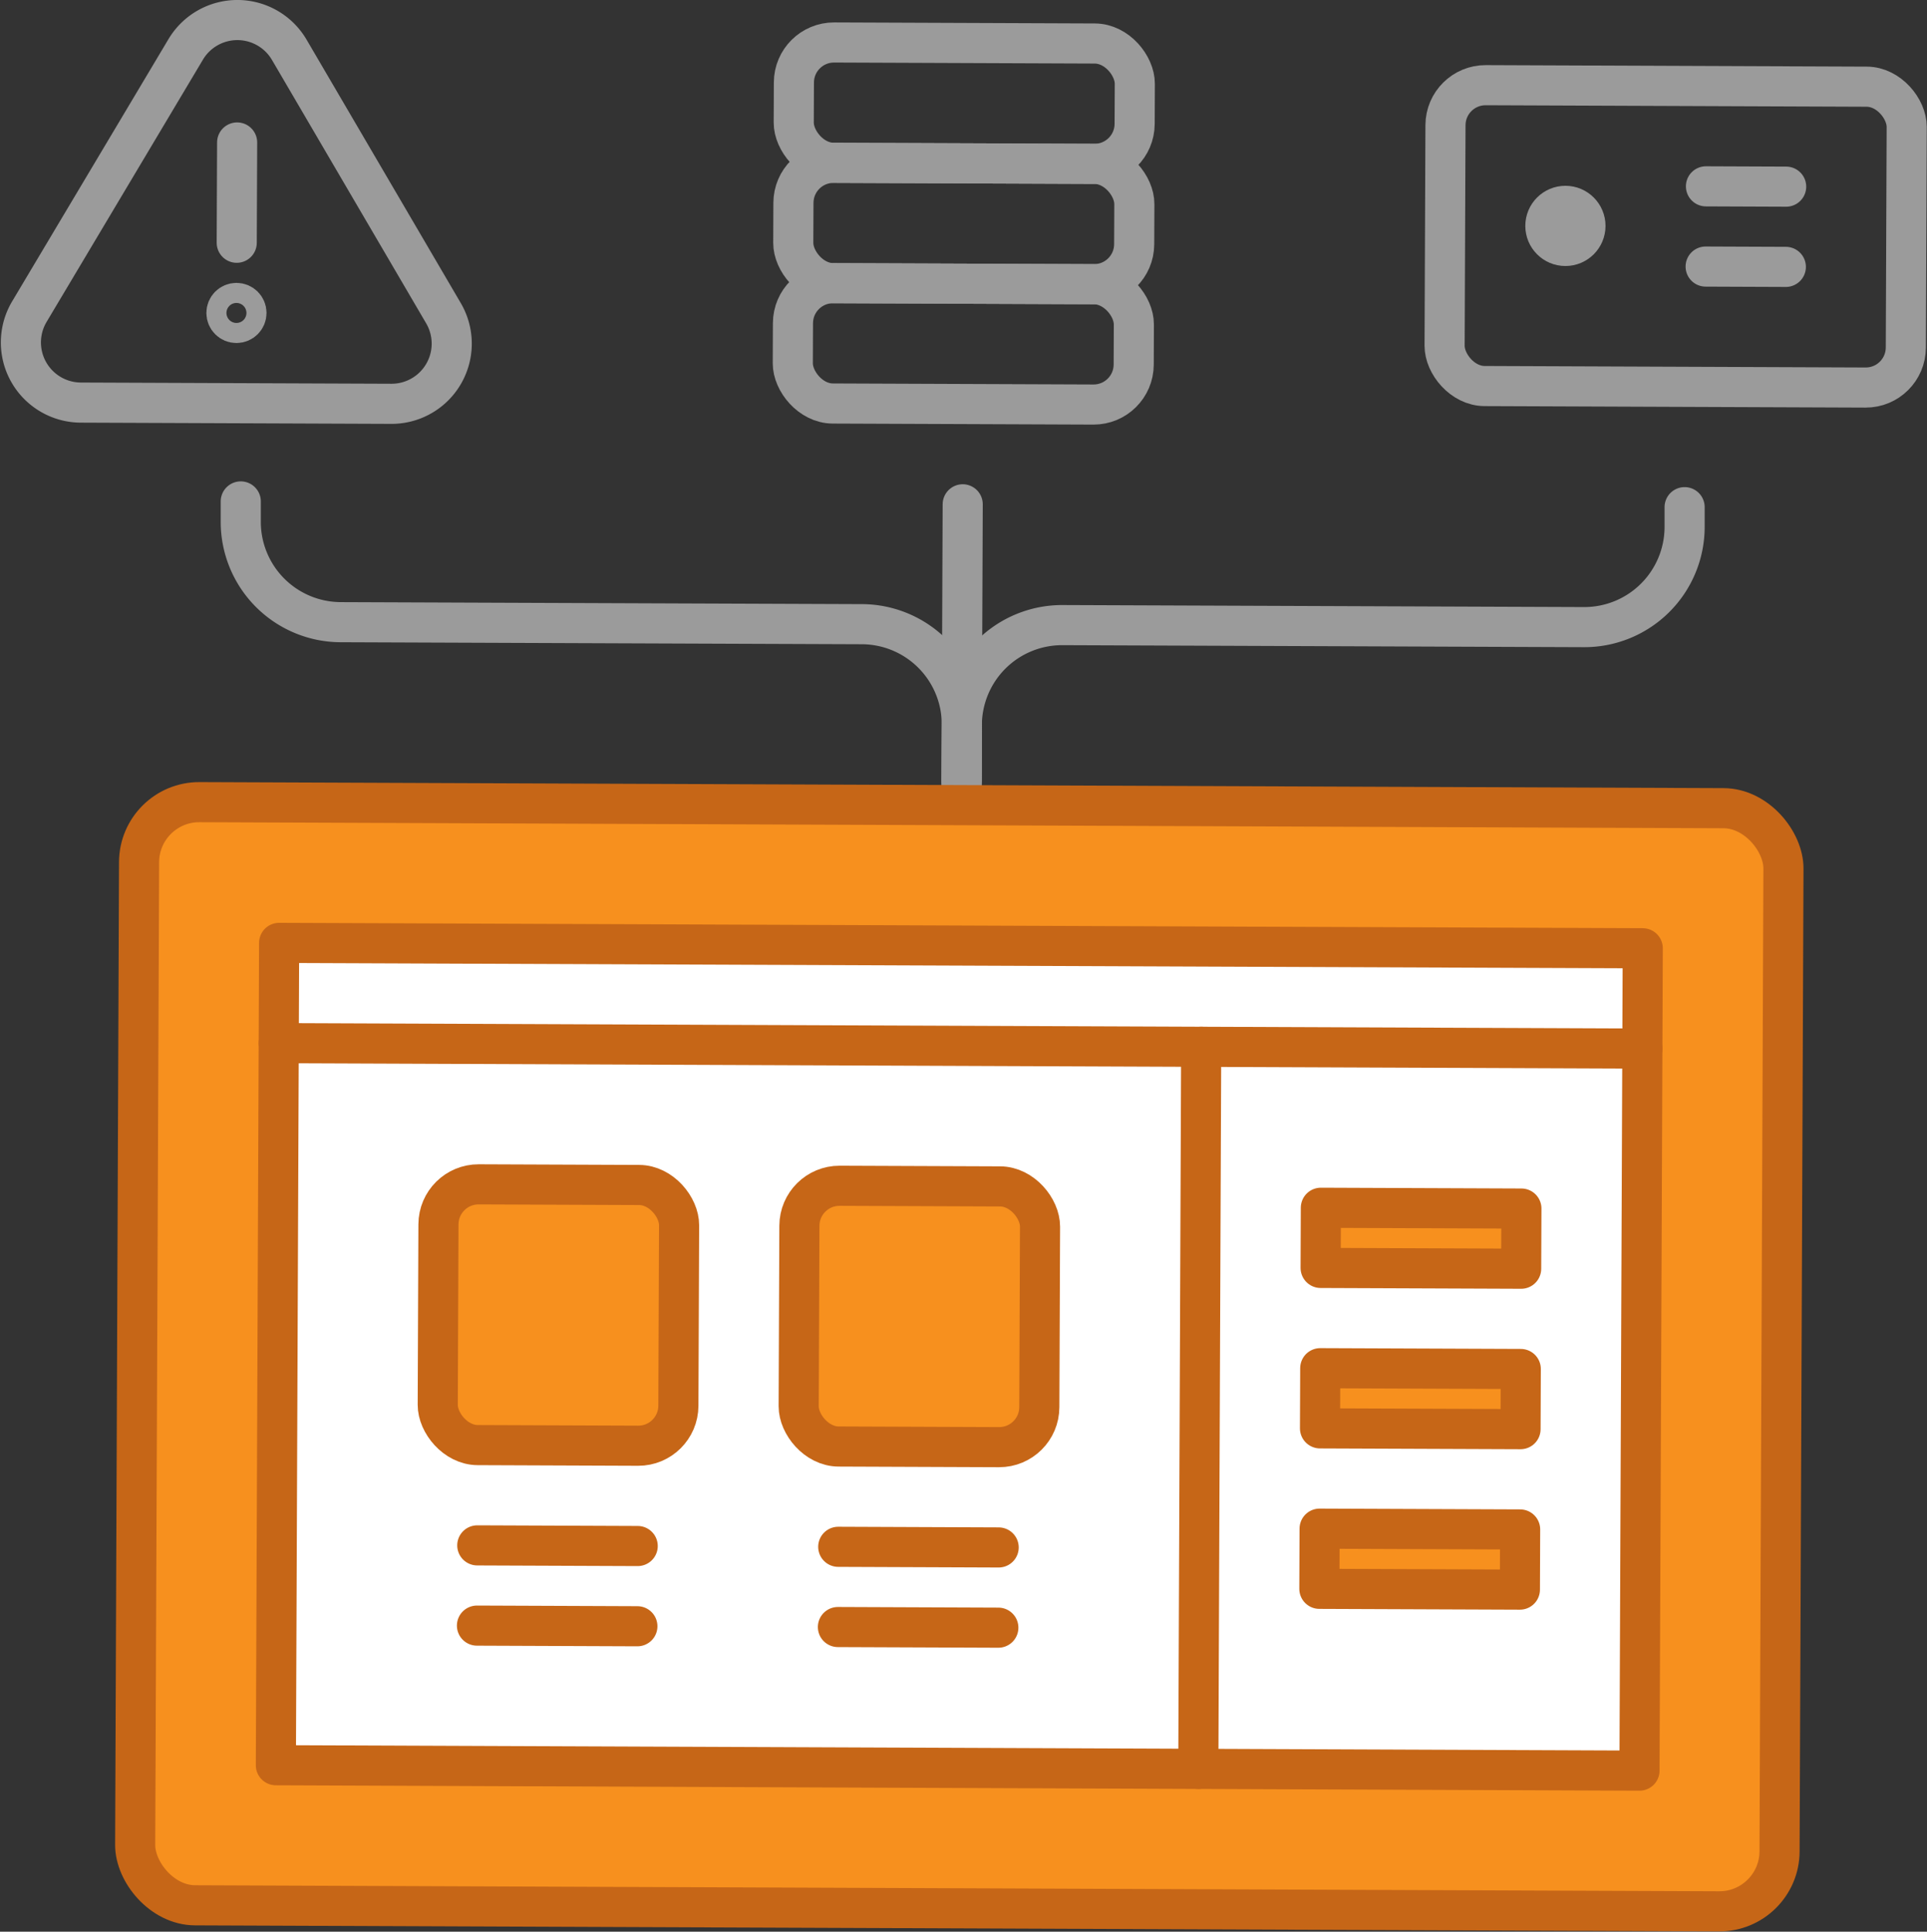
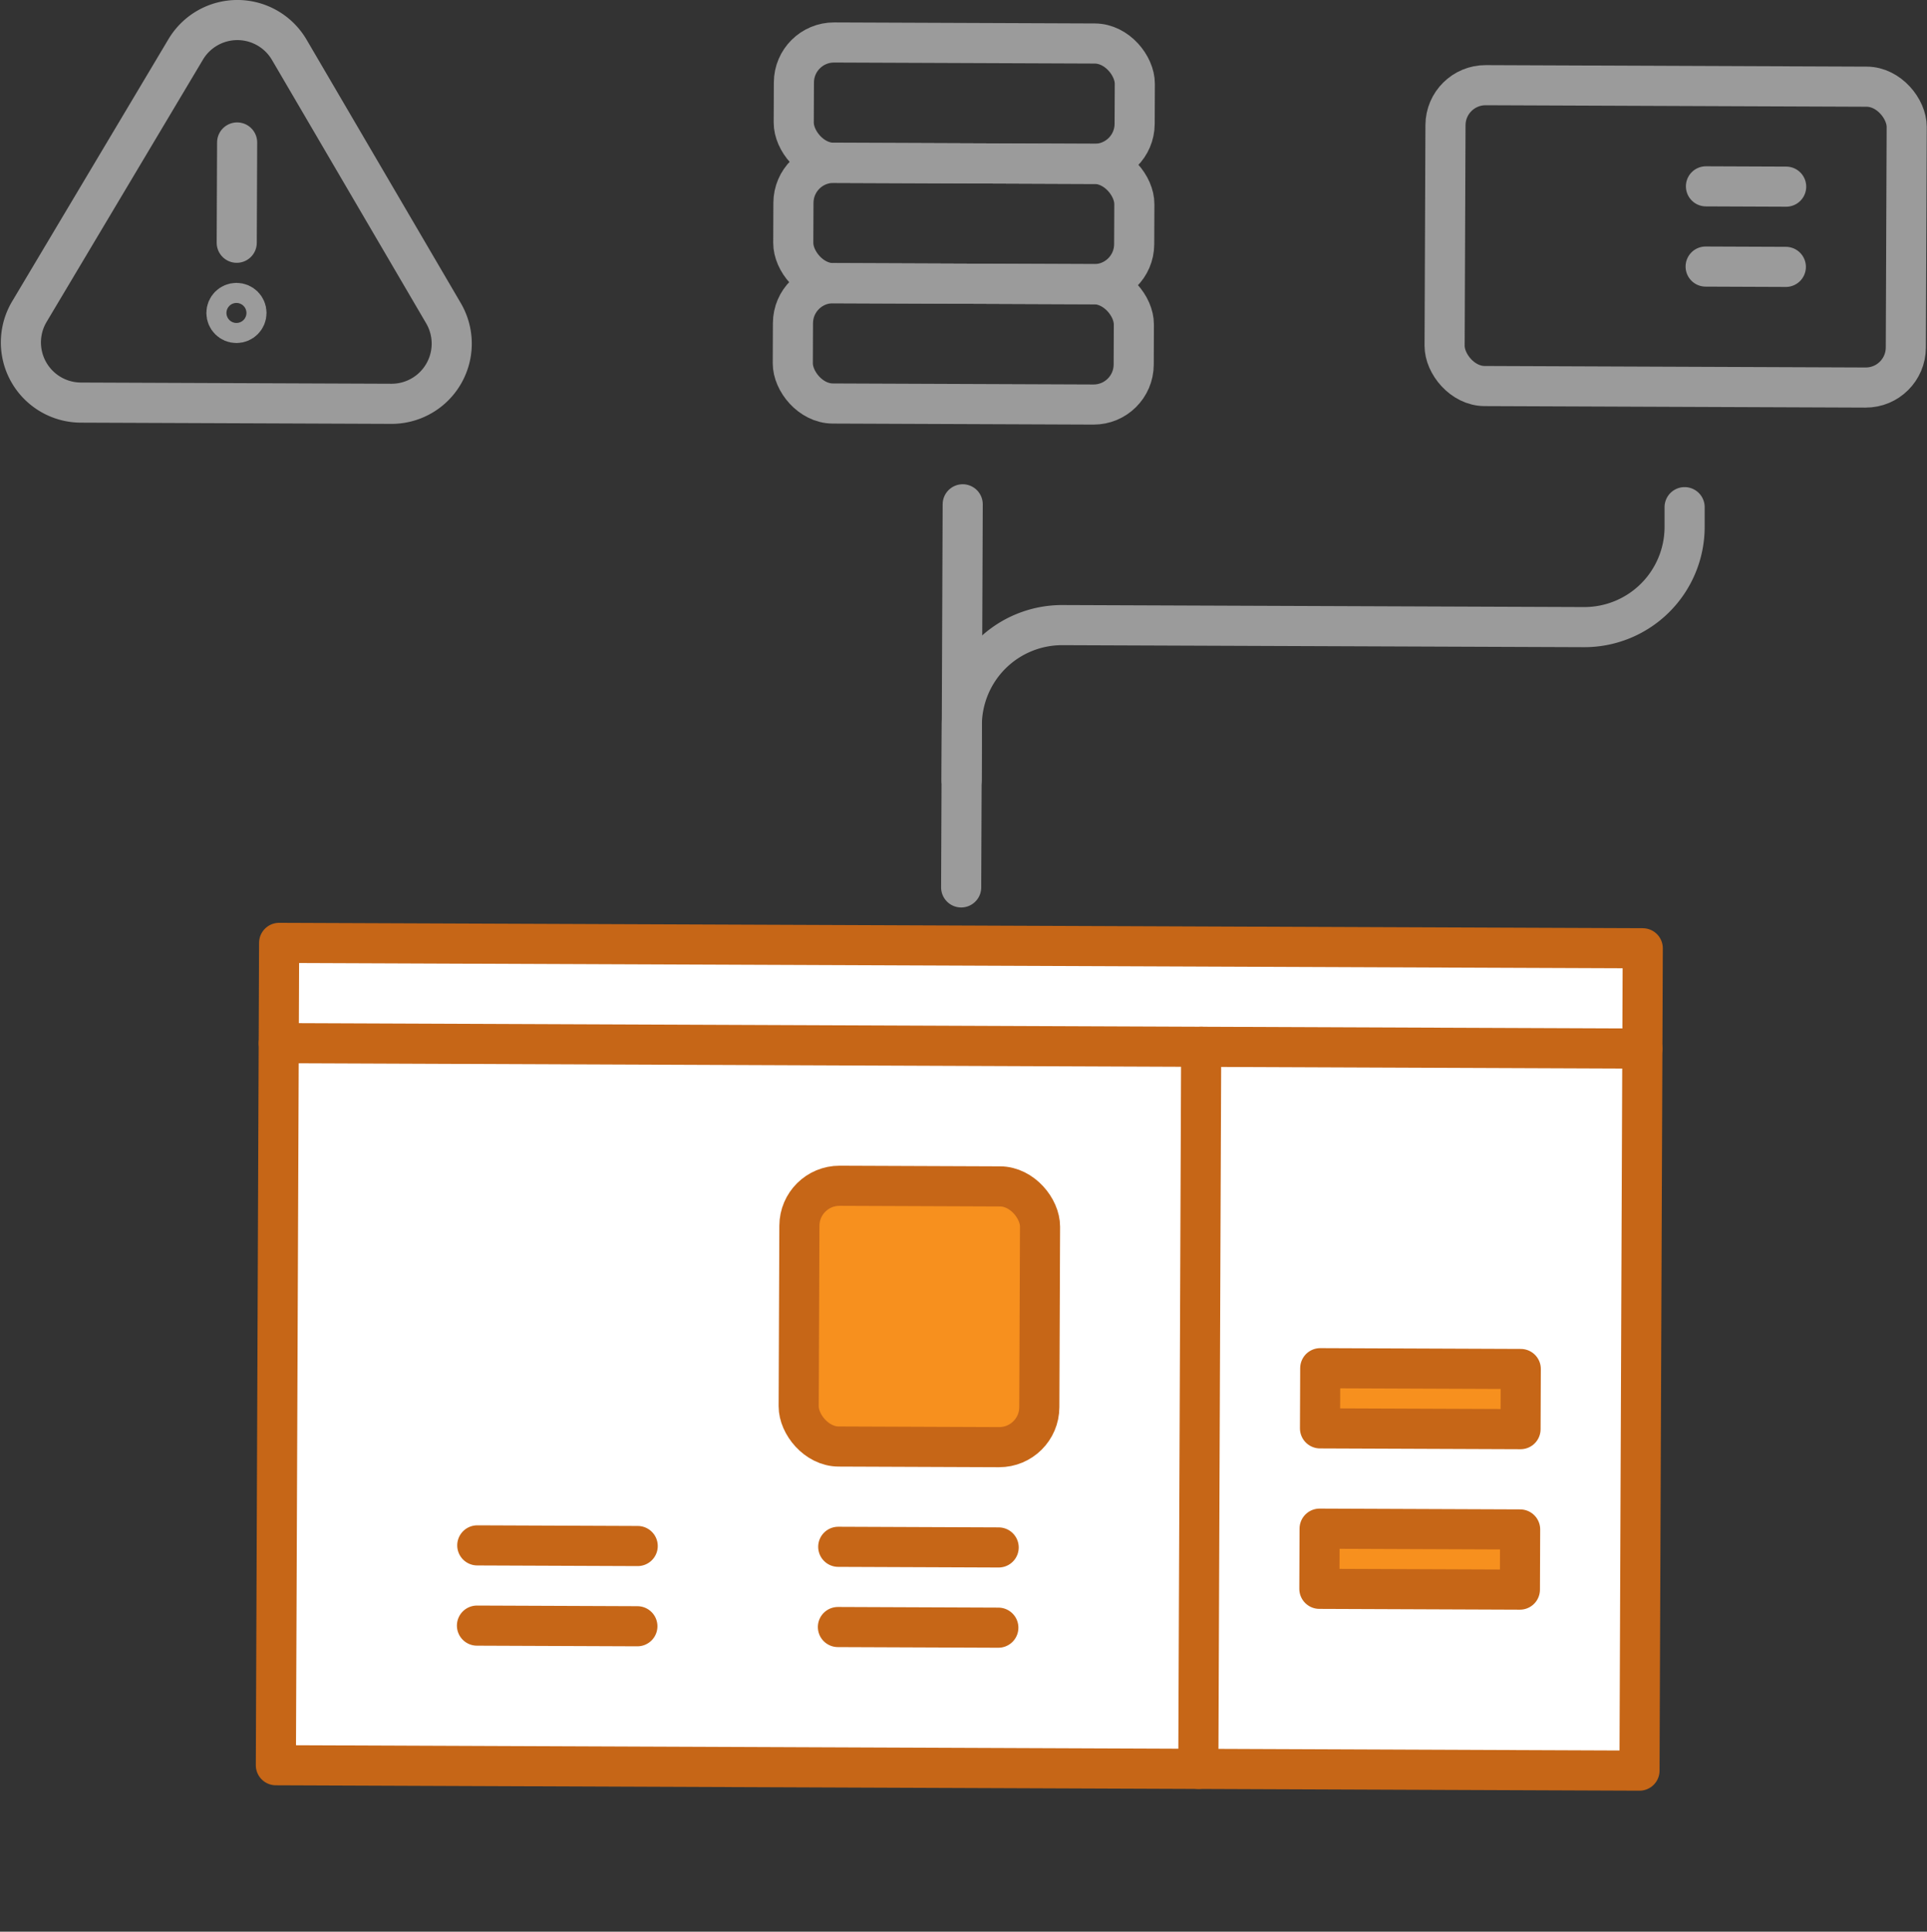
<svg xmlns="http://www.w3.org/2000/svg" width="96.093" height="96.309" viewBox="0 0 96.093 96.309">
  <rect x="0" y="0" width="96.093" height="96.309" fill="#333333" stroke="none" />
  <defs>
    <style>.a{fill:none;}.a,.b{stroke:#9b9b9b;}.a,.b,.c,.d{stroke-linecap:round;stroke-linejoin:round;stroke-width:2px;}.b,.d{fill:#fff;}.c{fill:#f7901e;}.c,.d{stroke:#c66617;}</style>
  </defs>
  <g transform="translate(1.038 1)">
-     <path class="a" d="M12.091,24.857l0,1a5,5,0,0,0,4.981,5.02l26,.1A5,5,0,0,1,48.048,36l-.033,8.1" transform="translate(-1.123 -0.857)" />
    <path class="a" d="M84.091,25.143l0,1a5,5,0,0,1-5.02,4.98l-26-.1A5,5,0,0,0,48.048,36l-.033,8.1" transform="translate(-1.123 -0.857)" />
    <line class="b" y1="13.758" x2="0.055" transform="translate(46.914 24.143)" />
-     <rect class="c" width="82" height="55" rx="3" transform="translate(5.909 38.981) rotate(0.227)" />
    <rect class="d" width="68" height="41" transform="translate(12.881 46.009) rotate(0.227)" />
    <line class="d" x2="67.999" y2="0.27" transform="translate(12.861 51.008)" />
    <line class="d" x2="8" y2="0.032" transform="translate(22.746 80.048)" />
    <line class="d" x2="8" y2="0.032" transform="translate(40.746 80.119)" />
    <line class="d" x2="8" y2="0.032" transform="translate(22.762 76.048)" />
-     <rect class="c" width="12" height="13" rx="2" transform="translate(20.834 58.04) rotate(0.227)" />
    <line class="d" x2="8" y2="0.032" transform="translate(40.762 76.119)" />
    <rect class="c" width="12" height="13" rx="2" transform="translate(38.833 58.111) rotate(0.227)" />
    <path class="a" d="M9.345,2.32,1.551,15.392a3,3,0,0,0,2.564,4.537L19.6,19.99a3,3,0,0,0,2.6-4.516L14.511,2.341A3,3,0,0,0,9.345,2.32Z" transform="translate(-1.123 -0.857)" />
    <line class="b" x1="0.02" y2="5" transform="translate(10.767 6.103)" />
    <circle class="a" cx="0.5" cy="0.5" r="0.5" transform="translate(10.253 14.103)" />
    <g transform="translate(38.488 1.11)">
      <rect class="a" width="17" height="6" rx="2" transform="translate(0.024 12) rotate(0.227)" />
      <rect class="a" width="17" height="6" rx="2" transform="translate(0.048 6) rotate(0.227)" />
      <rect class="a" width="17" height="6" rx="2" transform="translate(0.071 0) rotate(0.227)" />
    </g>
    <g transform="translate(70.992 3.239)">
      <rect class="a" width="23" height="15" rx="2" transform="translate(0.059 0) rotate(0.227)" />
-       <circle class="a" cx="1" cy="1" r="1" transform="translate(5.032 6.024)" />
      <line class="b" x2="4" y2="0.016" transform="translate(13.024 9.051)" />
      <line class="b" x2="4" y2="0.016" transform="translate(13.04 5.051)" />
    </g>
    <rect class="c" width="10" height="3" transform="translate(64.766 75.214) rotate(0.227)" />
    <rect class="c" width="10" height="3" transform="translate(64.798 67.214) rotate(0.227)" />
-     <rect class="c" width="10" height="3" transform="translate(64.829 59.215) rotate(0.227)" />
    <line class="d" x1="0.143" y2="36" transform="translate(58.718 51.191)" />
  </g>
</svg>